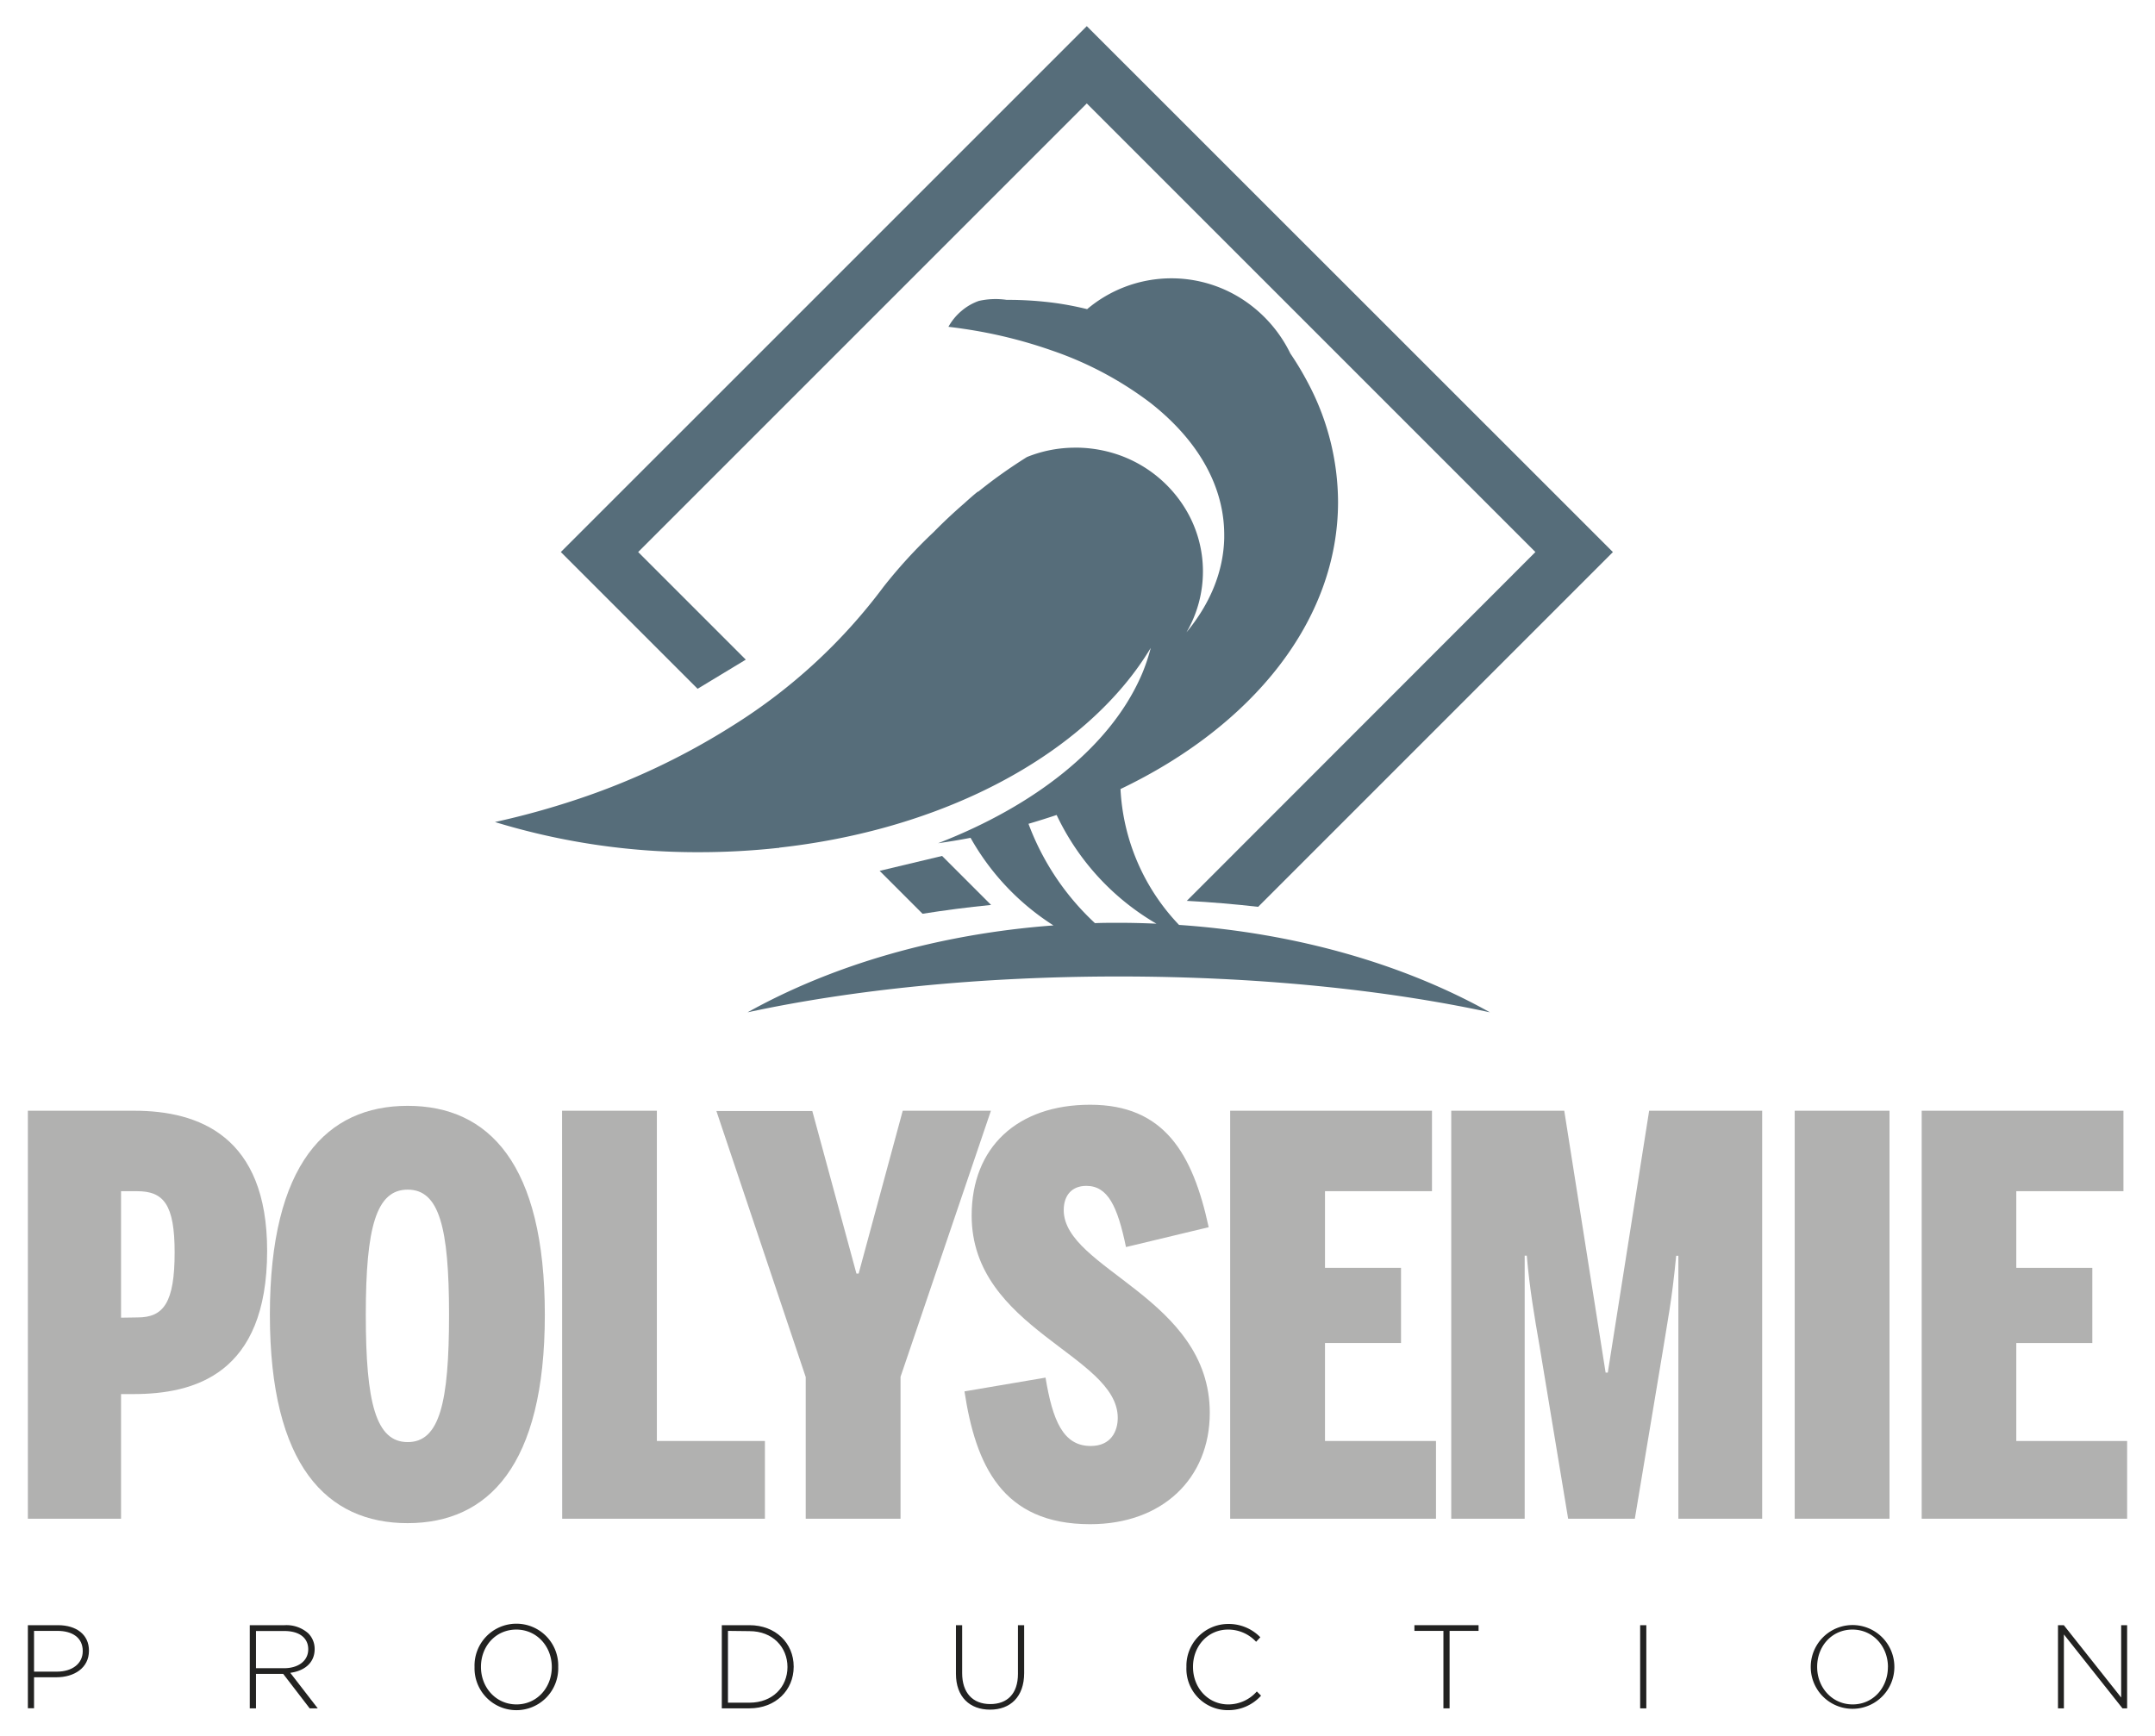
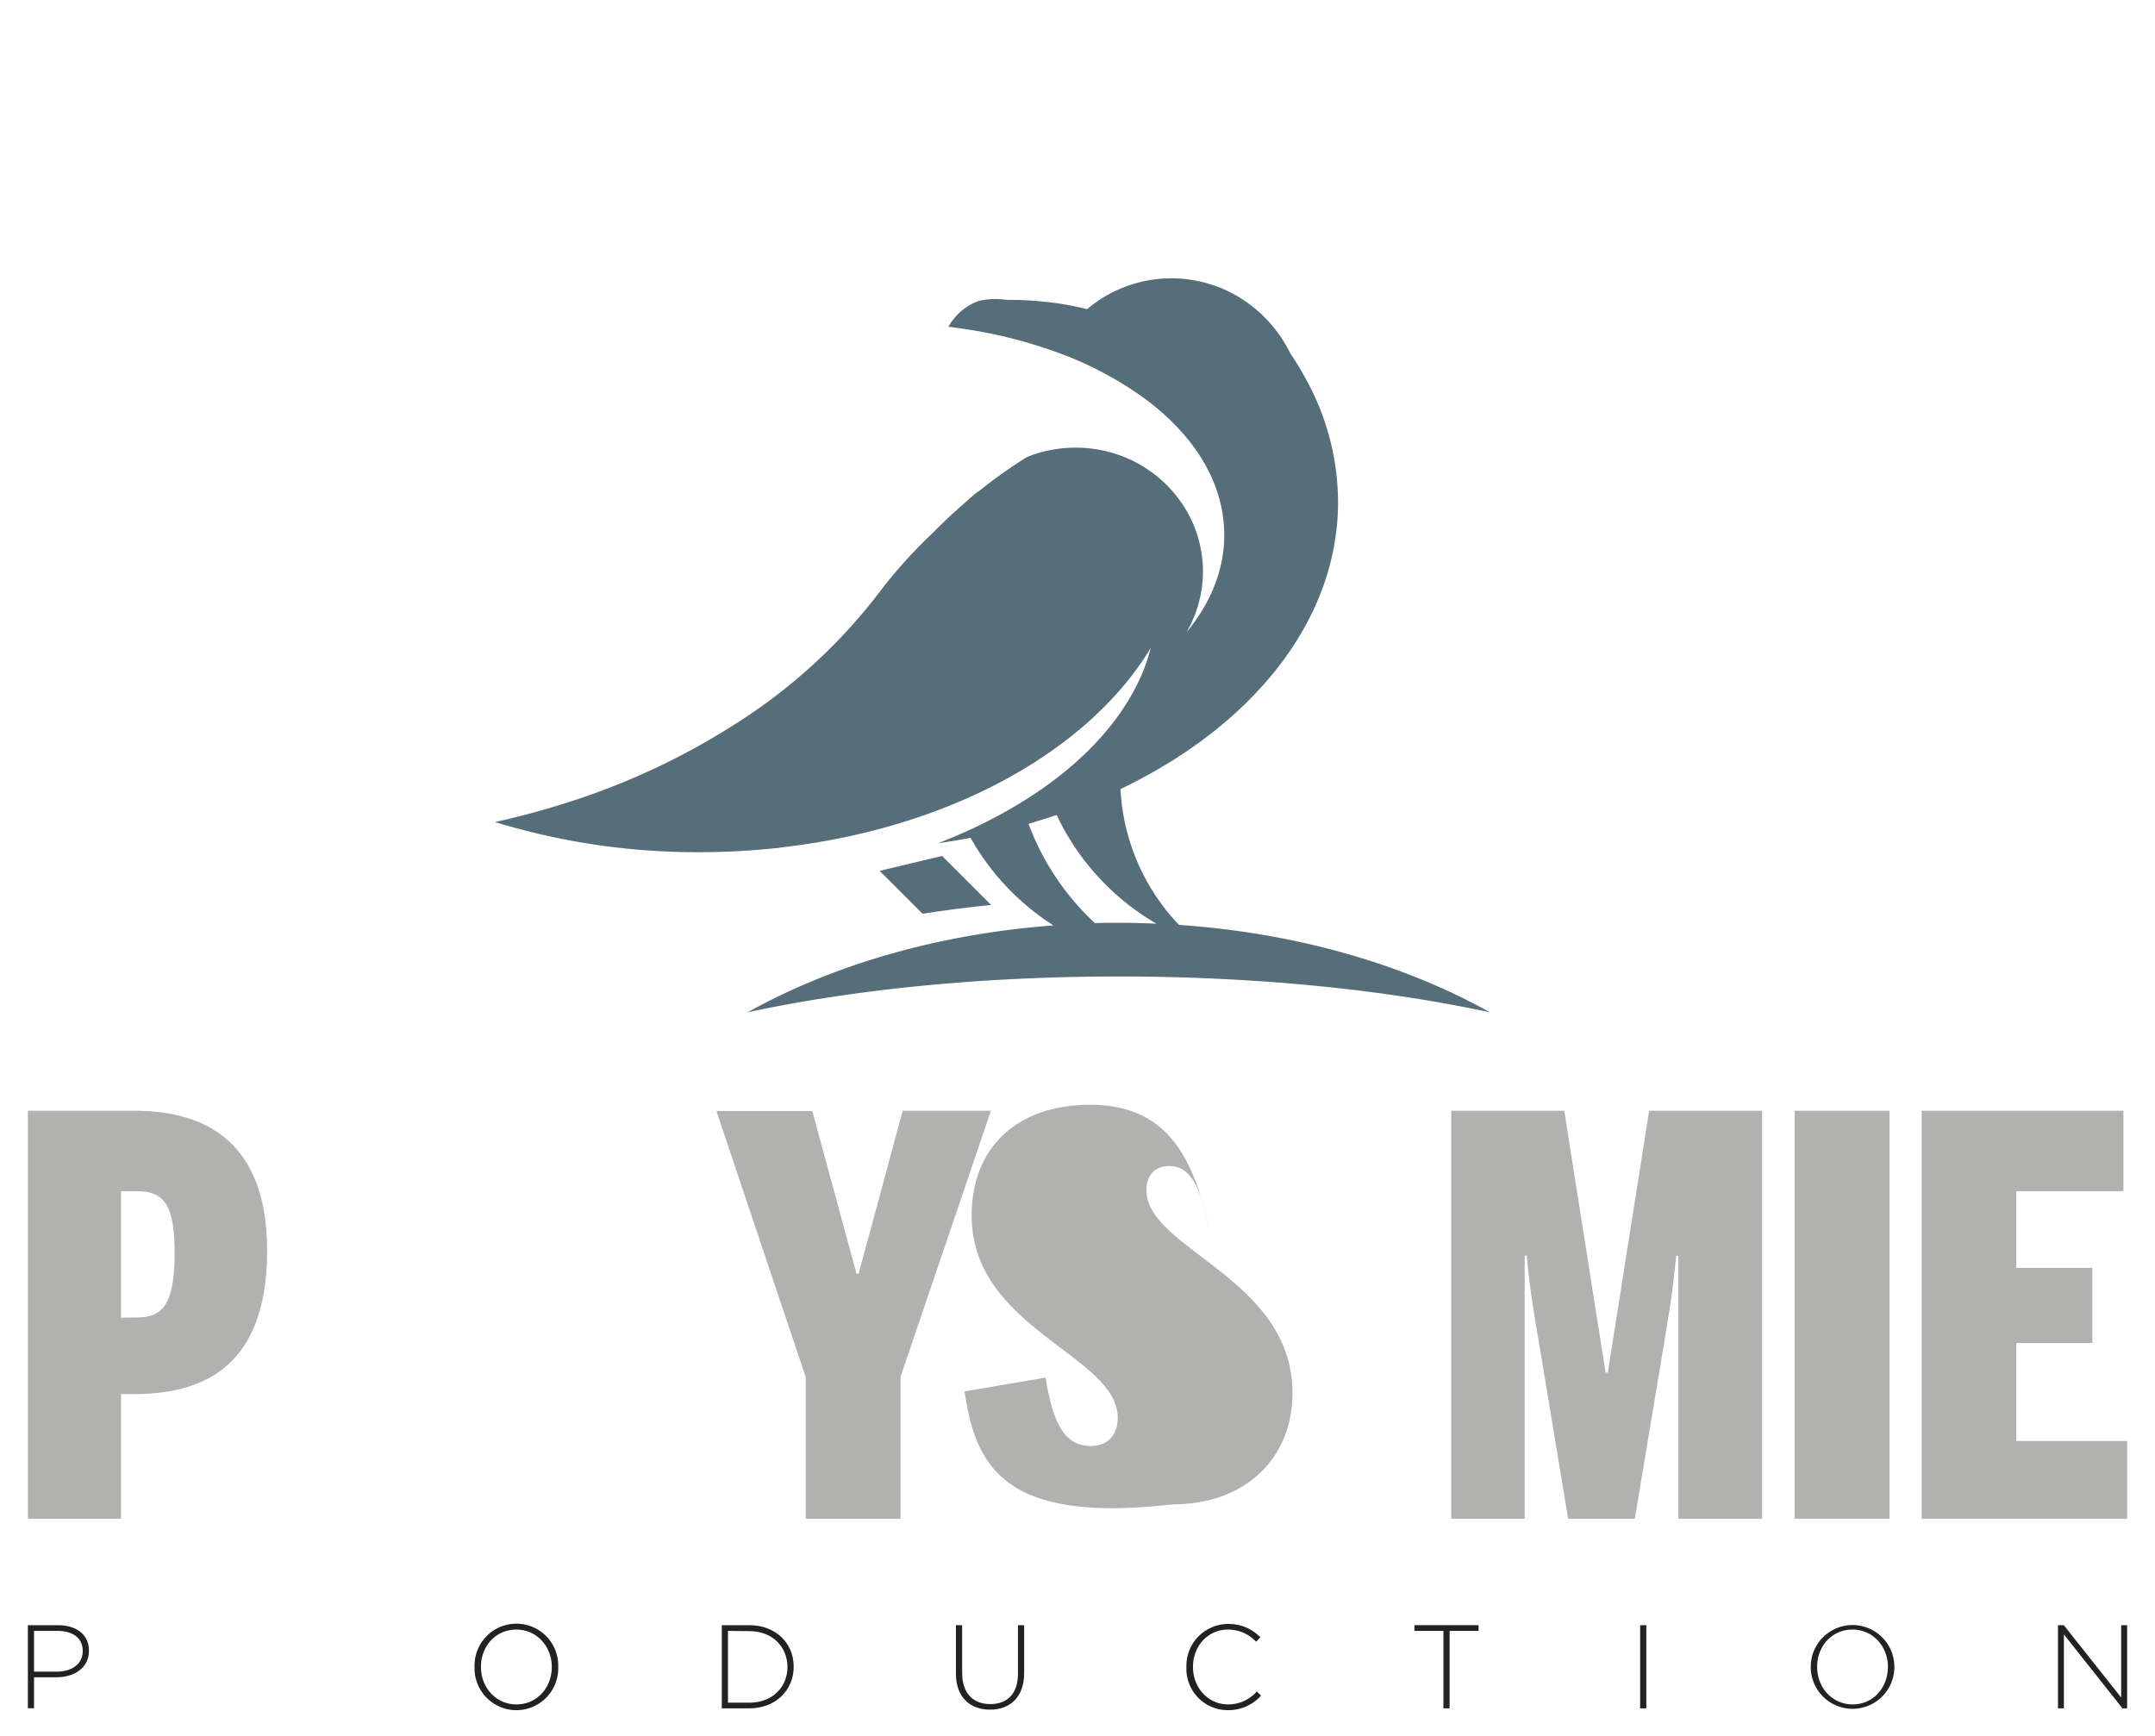
<svg xmlns="http://www.w3.org/2000/svg" id="Calque_1" data-name="Calque 1" viewBox="0 0 510.24 411.02">
  <defs>
    <style>.cls-1{fill:#222221;}.cls-2{fill:#b1b1b0;}.cls-3{fill:#566d7a;}</style>
  </defs>
  <path class="cls-1" d="M6.6,384.81h7.14c4.33,0,7.32,2.22,7.32,6v.06c0,4.13-3.58,6.27-7.68,6.27H8.06v7.34H6.6Zm6.86,11c3.66,0,6.13-1.91,6.13-4.84v-.06c0-3.12-2.42-4.75-6-4.75H8.06v9.65Z" />
-   <path class="cls-1" d="M59.14,384.81h8.27A7.75,7.75,0,0,1,73,386.75a5.2,5.2,0,0,1,1.5,3.66v.06c0,3.29-2.45,5.17-5.77,5.62l6.5,8.41H73.32l-6.27-8.16H60.61v8.16H59.14ZM67.24,395c3.3,0,5.74-1.66,5.74-4.5v0c0-2.65-2.08-4.31-5.65-4.31H60.61V395Z" />
  <path class="cls-1" d="M112.36,394.71v0a9.91,9.91,0,1,1,19.81-.06v.06a9.91,9.91,0,1,1-19.81,0Zm18.29,0v0c0-4.87-3.55-8.86-8.41-8.86s-8.36,3.93-8.36,8.8v.06c0,4.86,3.55,8.86,8.41,8.86S130.65,399.58,130.65,394.71Z" />
  <path class="cls-1" d="M170.9,384.81h6.55c6.19,0,10.47,4.25,10.47,9.79v.06c0,5.54-4.28,9.84-10.47,9.84H170.9Zm1.46,1.35v17h5.09c5.49,0,9-3.74,9-8.44v0c0-4.67-3.46-8.5-9-8.5Z" />
  <path class="cls-1" d="M226.34,396.32V384.81h1.47v11.36c0,4.65,2.5,7.32,6.66,7.32,4,0,6.55-2.42,6.55-7.17V384.81h1.47v11.34c0,5.65-3.29,8.66-8.07,8.66S226.34,401.83,226.34,396.32Z" />
  <path class="cls-1" d="M280.91,394.71v0a9.91,9.91,0,0,1,9.85-10.19,10.43,10.43,0,0,1,7.65,3.15l-1,1.07a9,9,0,0,0-6.64-2.89c-4.73,0-8.3,3.85-8.3,8.8v.06c0,5,3.63,8.86,8.33,8.86a9,9,0,0,0,6.78-3.07l1,1a10.39,10.39,0,0,1-7.82,3.43A9.79,9.79,0,0,1,280.91,394.71Z" />
  <path class="cls-1" d="M341.76,386.16h-6.87v-1.35h15.19v1.35h-6.86V404.5h-1.46Z" />
  <path class="cls-1" d="M388.34,384.81h1.46V404.5h-1.46Z" />
  <path class="cls-1" d="M428.73,394.71v0a9.9,9.9,0,1,1,19.8-.06v.06a9.9,9.9,0,1,1-19.8,0Zm18.28,0v0c0-4.87-3.54-8.86-8.41-8.86s-8.35,3.93-8.35,8.8v.06c0,4.86,3.54,8.86,8.41,8.86S447,399.58,447,394.71Z" />
  <path class="cls-1" d="M487.27,384.81h1.38l13.58,17.13V384.81h1.41V404.5h-1.1L488.67,387V404.5h-1.4Z" />
-   <path class="cls-2" d="M63.9,311.31c0-35.76,13.44-49.47,32.63-49.47S129,275.55,129,311.31s-13.44,49.34-32.5,49.34S63.9,347.07,63.9,311.31Zm42.42,0c0-20.75-2.35-29.63-9.79-29.63s-9.92,8.88-9.92,29.63,2.35,30.15,9.92,30.15S106.32,332.06,106.32,311.31Z" />
-   <path class="cls-2" d="M133.08,263h22.45V341.2h25.58v18.4h-48Z" />
  <path class="cls-2" d="M190.77,326.06l-21.15-63h22.71l10.45,38.5h.52L213.74,263h20.88l-21.4,63V359.6H190.77Z" />
-   <path class="cls-2" d="M228.36,329.45l19.19-3.26c1.69,10.18,4.17,16.19,10.7,16.19,4.83,0,6.4-3.53,6.4-6.66,0-14.88-34.59-21-34.59-47.9,0-16.19,10.83-26.24,28.06-26.24,17.49,0,24.28,11.49,28.06,29l-19.58,4.7c-2-9.66-4.3-14.49-9.39-14.49-3.4,0-5.35,2.22-5.35,5.74,0,14,34.58,20.75,34.58,48,0,15.54-11.22,26.37-28.32,26.37C237.24,360.91,231,346.81,228.36,329.45Z" />
-   <path class="cls-2" d="M291.27,263h47.78v19.05H313.72v18.15h18V318h-18V341.2H340v18.4H291.27Z" />
+   <path class="cls-2" d="M228.36,329.45l19.19-3.26c1.69,10.18,4.17,16.19,10.7,16.19,4.83,0,6.4-3.53,6.4-6.66,0-14.88-34.59-21-34.59-47.9,0-16.19,10.83-26.24,28.06-26.24,17.49,0,24.28,11.49,28.06,29c-2-9.66-4.3-14.49-9.39-14.49-3.4,0-5.35,2.22-5.35,5.74,0,14,34.58,20.75,34.58,48,0,15.54-11.22,26.37-28.32,26.37C237.24,360.91,231,346.81,228.36,329.45Z" />
  <path class="cls-2" d="M343.61,263h26.76l9.79,62h.52l9.79-62h26.76V359.6H397.39V297.34h-.52c-1.05,10.84-2,15.15-3.13,22.32l-6.66,39.94H371.29l-6.79-41c-1.18-6.79-2.35-13.57-3-21.28H361V359.6H343.61Z" />
  <path class="cls-2" d="M424.93,263h22.45V359.6H424.93Z" />
  <path class="cls-2" d="M455,263h47.77v19.05H477.4v18.15h18V318h-18V341.2h26.24v18.4H455Z" />
  <path class="cls-2" d="M6.6,263H31.79c15.27,0,31.46,6,31.46,33.15,0,29.37-17.36,33.94-31.72,33.94H28.66V359.6H6.6Zm26,48.94c6.14,0,8.75-3.52,8.75-15.4,0-11.35-2.61-14.49-8.88-14.49H28.66V312Z" />
  <path class="cls-3" d="M279.16,219a50.22,50.22,0,0,1-13.86-32.17c31.11-14.87,51.51-39.78,51.51-68a60.5,60.5,0,0,0-7.22-28.36,71.41,71.41,0,0,0-4.07-6.77A32,32,0,0,0,295.8,72a30.93,30.93,0,0,0-38.4,1.2,73.4,73.4,0,0,0-7.88-1.5A84.61,84.61,0,0,0,239,71c-.23,0-.45,0-.67,0a18.06,18.06,0,0,0-6.57.25,12.9,12.9,0,0,0-4,2.28,13.41,13.41,0,0,0-3.2,3.85c1.19.14,2.37.29,3.53.47a112,112,0,0,1,20.76,5.07l.69.24A82.89,82.89,0,0,1,272,95.1l.2.15a59.15,59.15,0,0,1,5.07,4.41c8,7.8,12.59,17.06,12.59,27,0,.26,0,.51,0,.77-.19,8-3.39,15.59-8.93,22.28a28.61,28.61,0,0,0,3.89-14.4,28.48,28.48,0,0,0-4.18-14.87,30.1,30.1,0,0,0-15.74-12.72,31.32,31.32,0,0,0-9.45-1.72h-.8a30.38,30.38,0,0,0-11.51,2.22c-2.07,1.3-4.11,2.66-6.1,4.08s-3.7,2.73-5.49,4.18c.41-.48-1,.66-3.25,2.71q-3.78,3.27-7.31,6.86a118,118,0,0,0-11.77,12.86,131.2,131.2,0,0,1-35.47,32.74,167.6,167.6,0,0,1-37.37,17.71,190.31,190.31,0,0,1-19.19,5.28,163.55,163.55,0,0,0,48.42,7.14,172.52,172.52,0,0,0,18.5-1l.36,0v-.07c35-3.87,64.65-18.29,81.47-38.23.06-.07.11-.14.17-.2a69.76,69.76,0,0,0,6.35-8.87,43.93,43.93,0,0,1-2,6c-.17.4-.34.8-.53,1.2-7.38,16.25-24.69,30.08-47.82,39.05,2.59-.37,5.16-.79,7.69-1.28a58.64,58.64,0,0,0,19.63,20.74C221.9,221.17,197,228.56,177,239.7c24.71-5.34,55.07-8.49,87.88-8.49s63.18,3.15,87.89,8.49C332.54,228.38,307.11,220.92,279.16,219Zm-35.64-23.94h0q3.39-1,6.66-2.09h0a58.83,58.83,0,0,0,23.63,25.74c-2.94-.13-5.9-.21-8.89-.21-1.9,0-3.79,0-5.67.08A61.3,61.3,0,0,1,243.52,195.07Z" />
-   <path class="cls-3" d="M176.58,156.19,151.1,130.71,257.32,24.49,363.54,130.71,281,213.3q8.63.47,16.89,1.42l84-84L257.32,6.19,132.79,130.71l32.38,32.38Z" />
  <path class="cls-3" d="M223.06,202.67l-14.79,3.53,10.16,10.16q7.9-1.26,16.23-2.09Z" />
</svg>